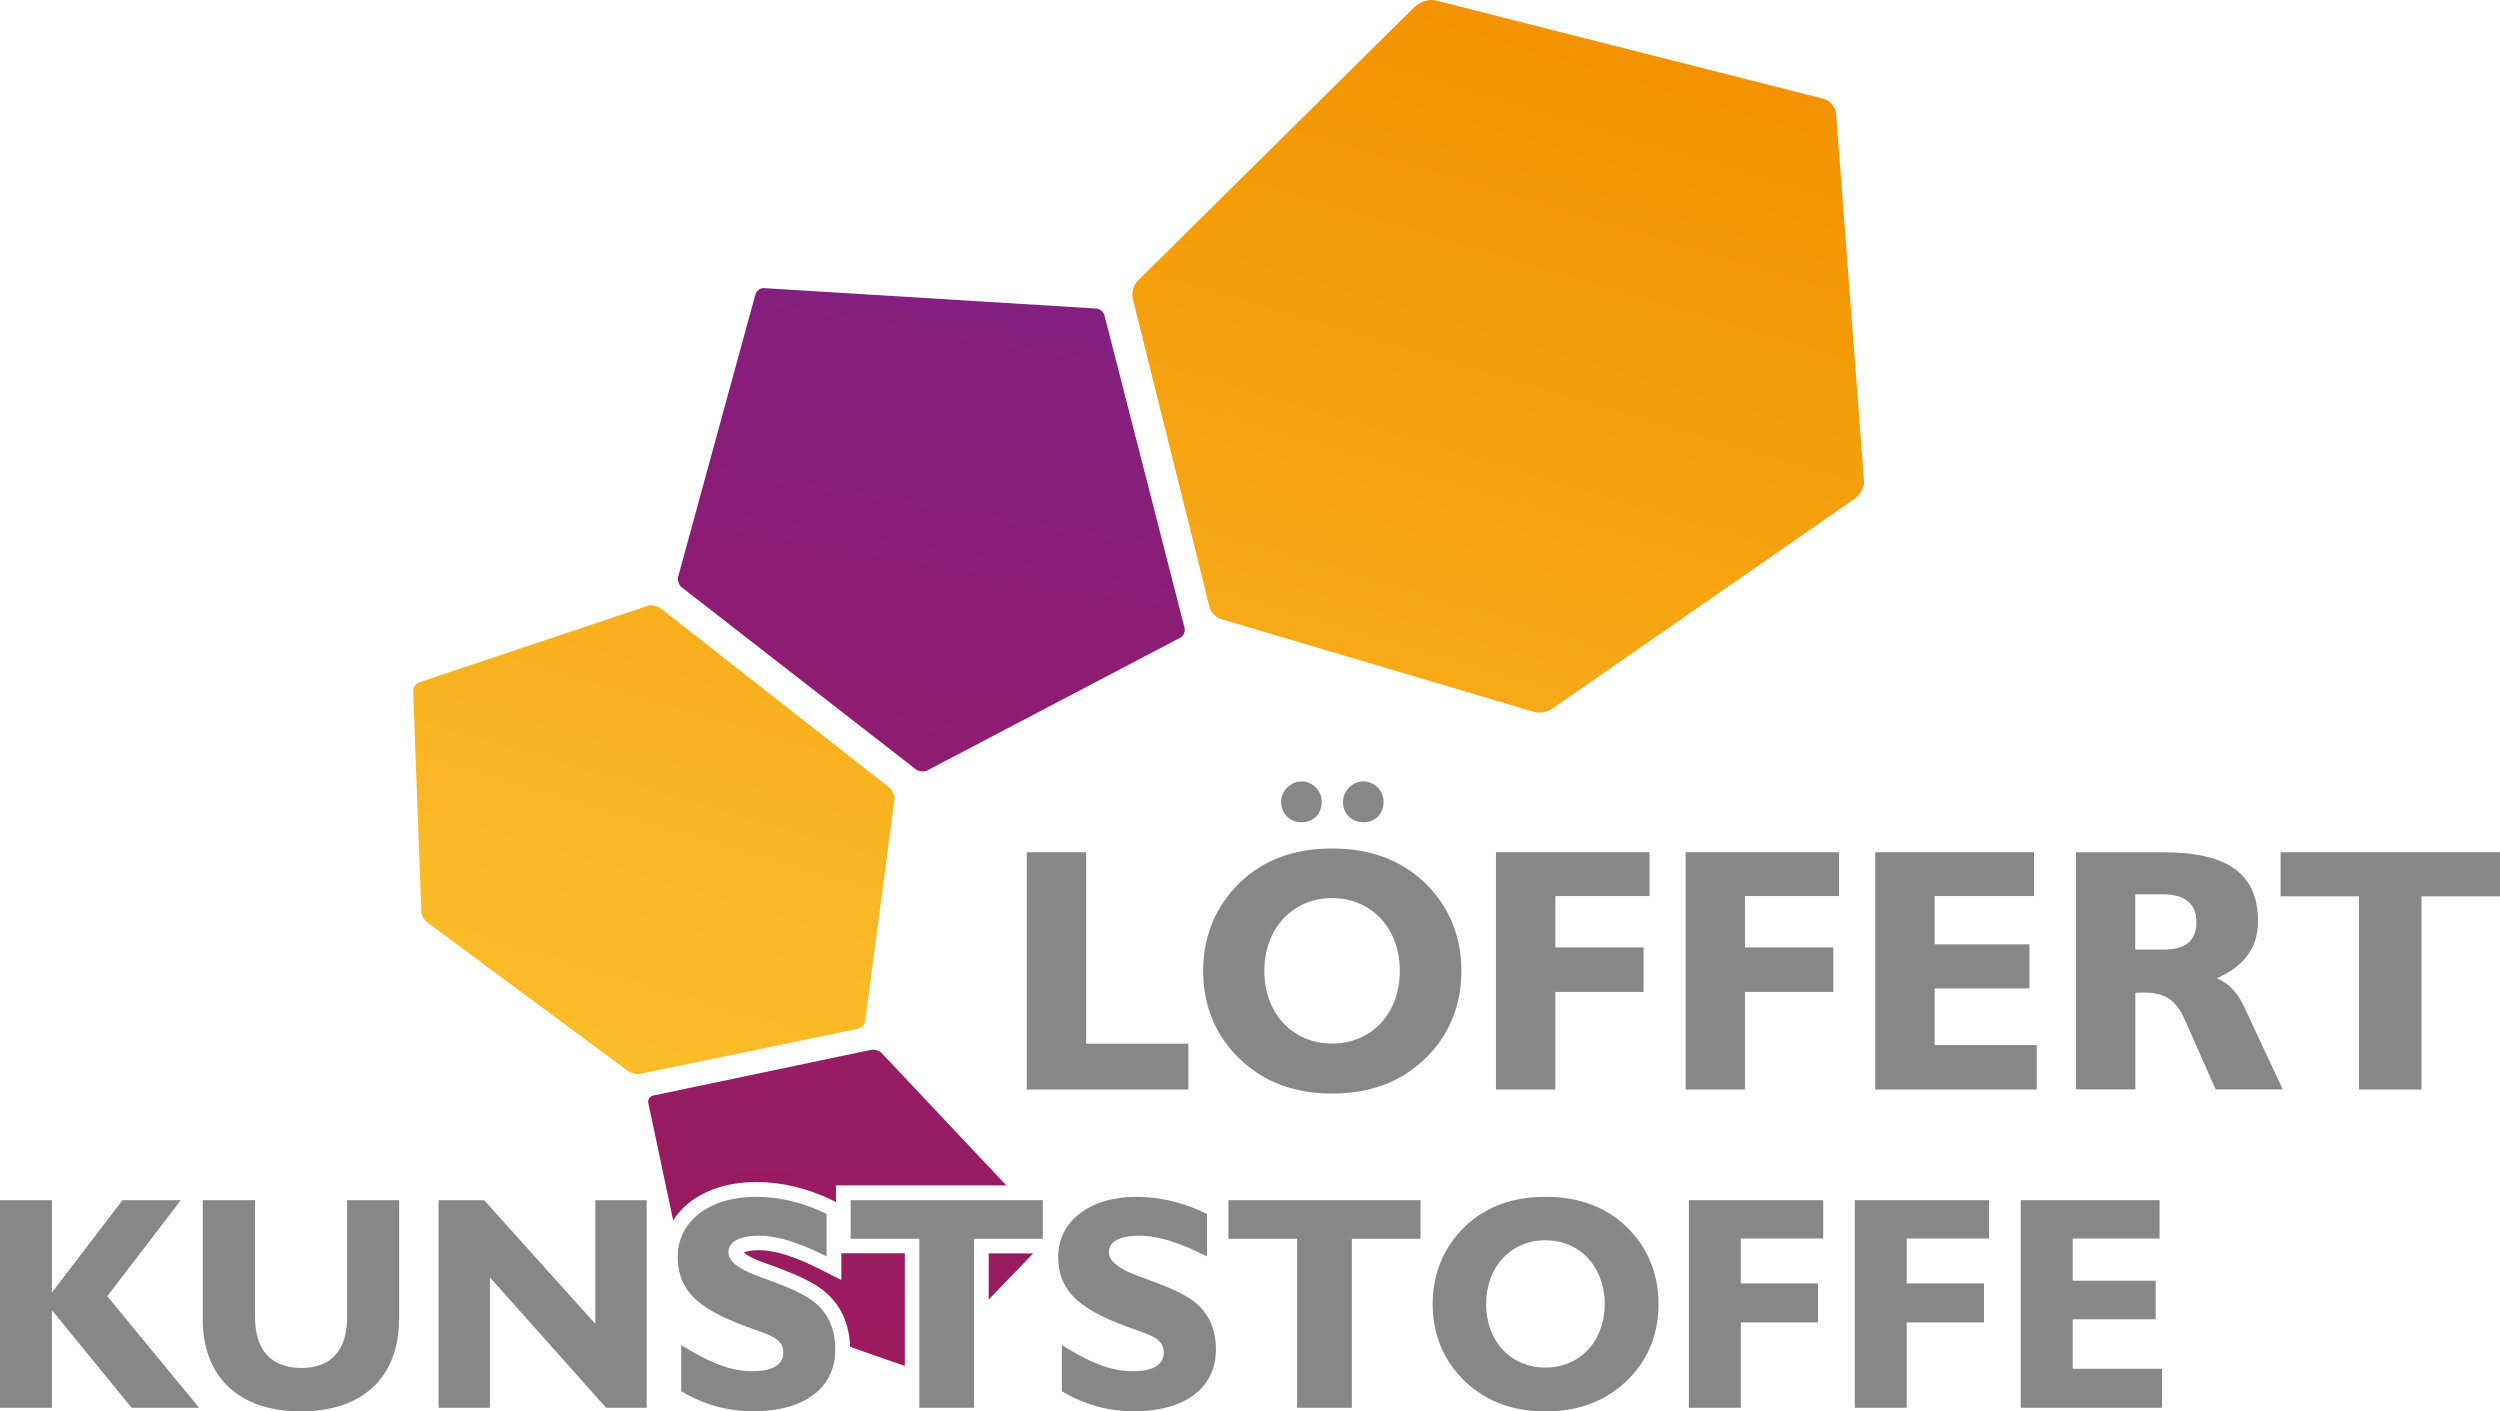
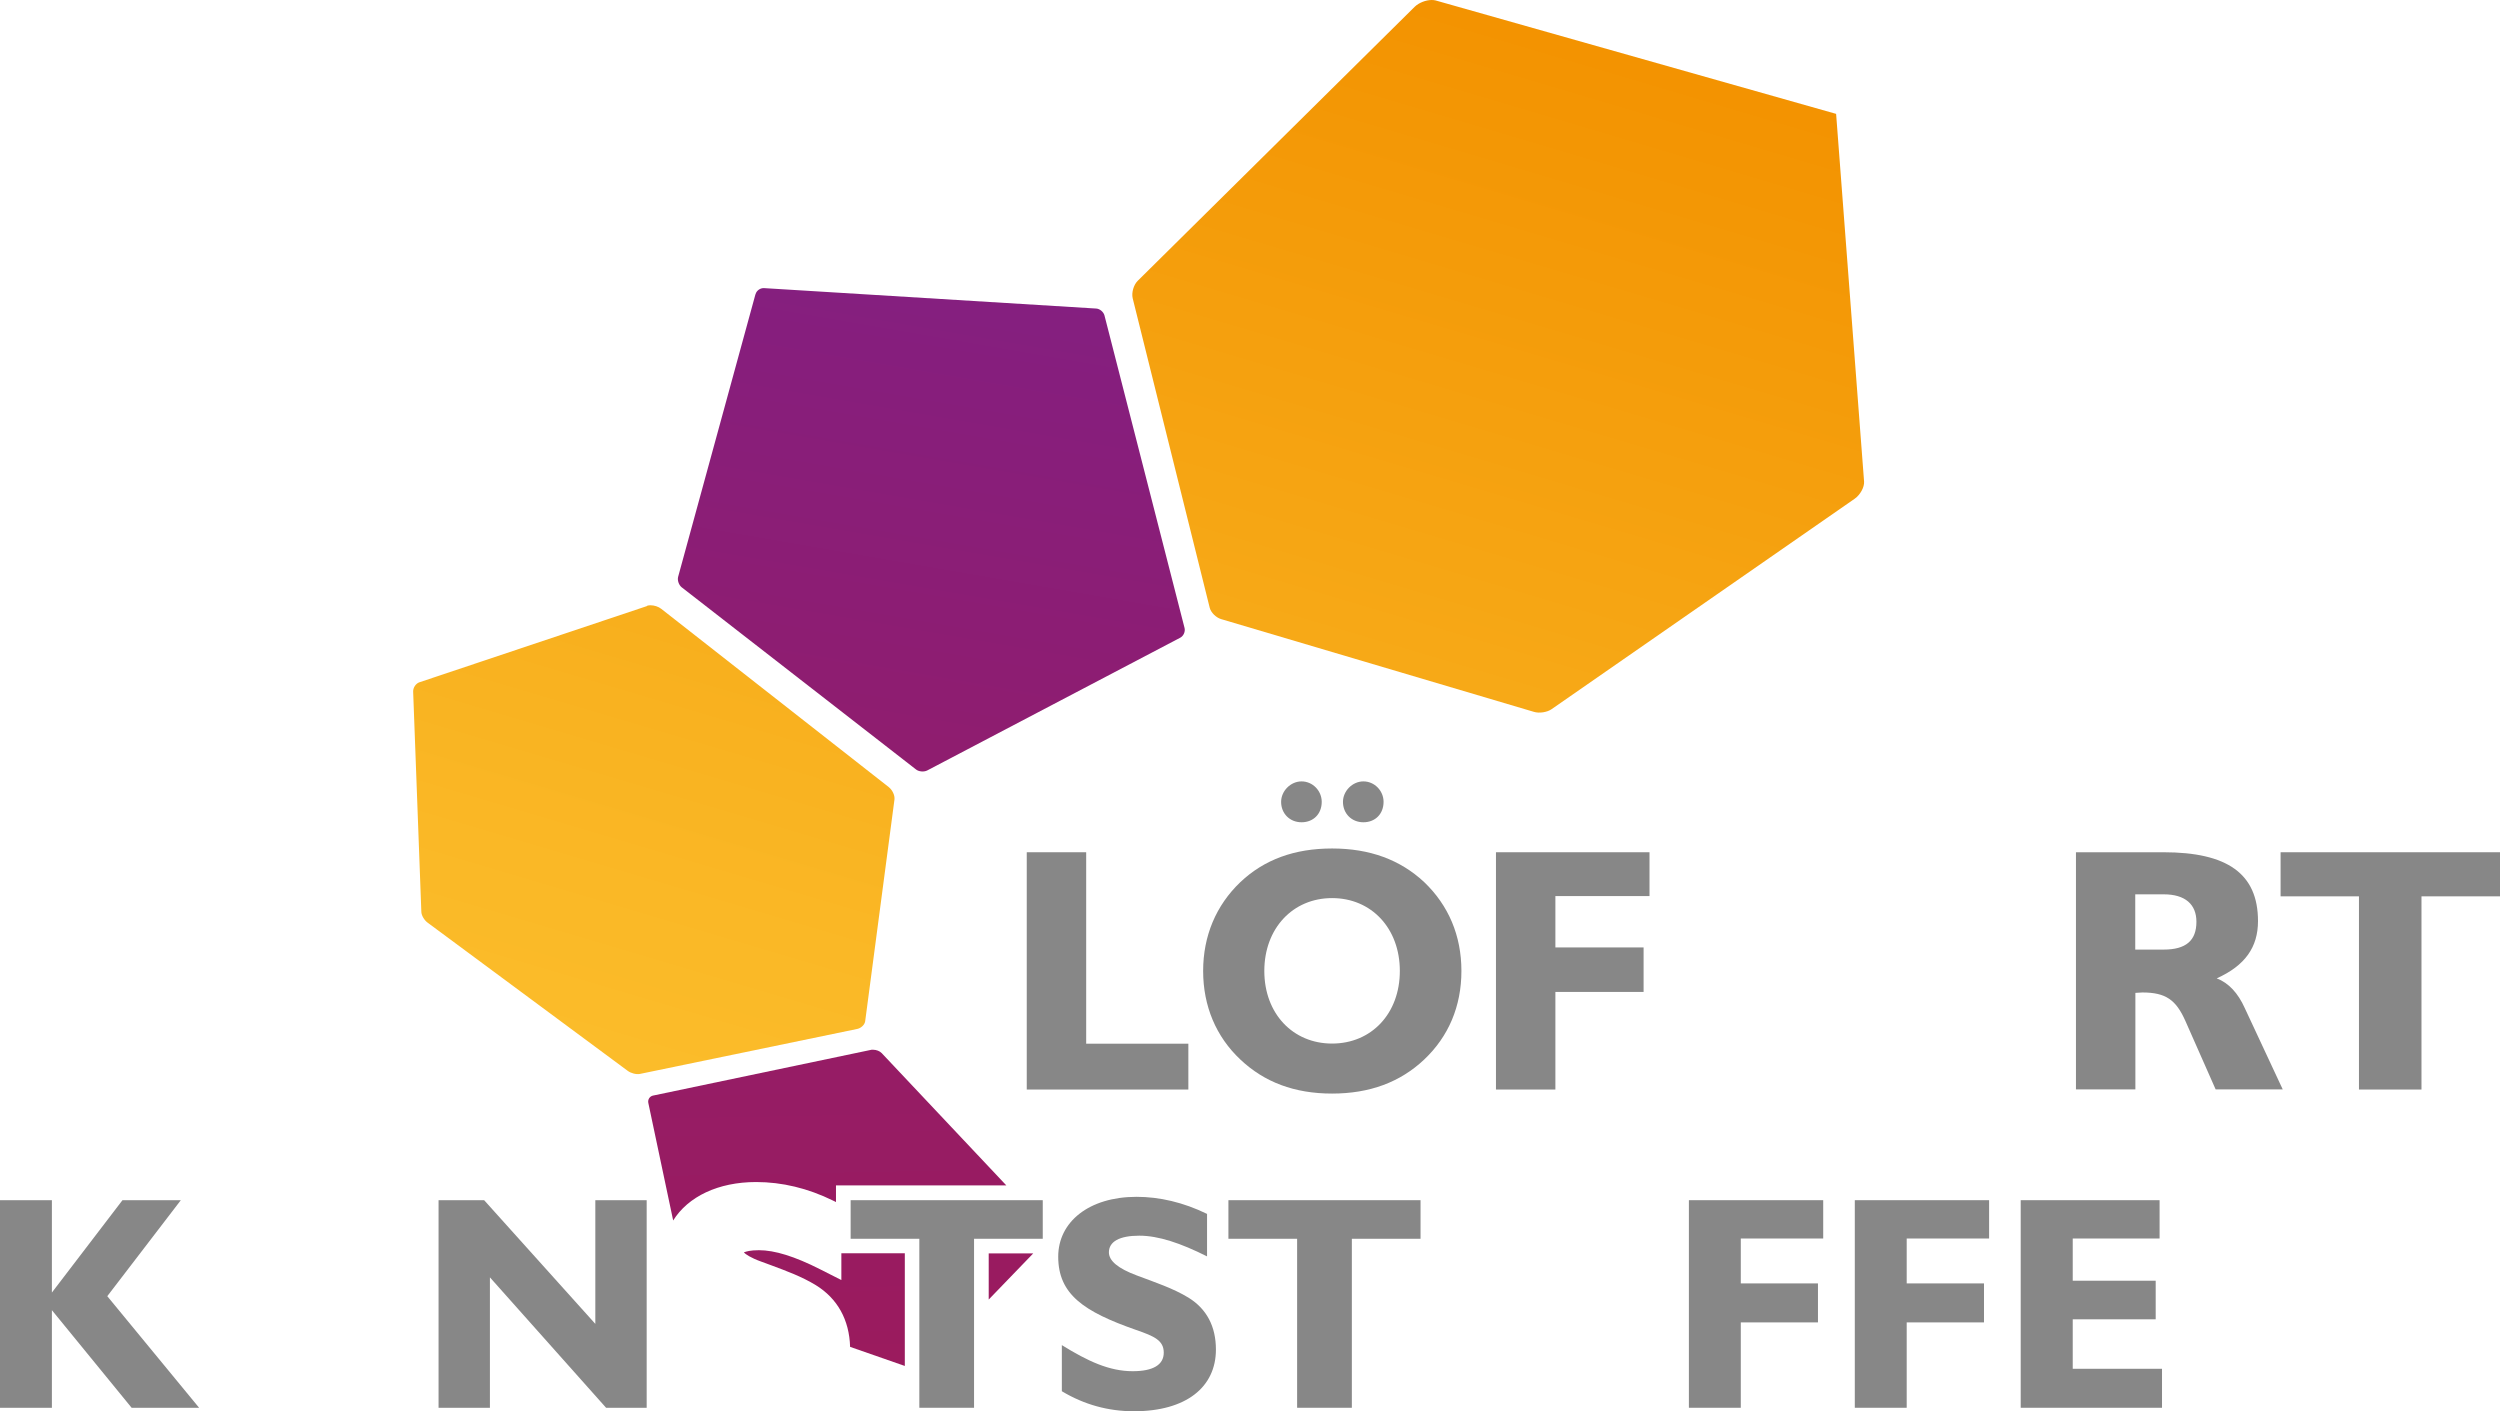
<svg xmlns="http://www.w3.org/2000/svg" xmlns:xlink="http://www.w3.org/1999/xlink" id="Ebene_2" data-name="Ebene 2" viewBox="0 0 185.95 104.98">
  <defs>
    <style>
      .cls-1 {
        fill: none;
      }

      .cls-2 {
        clip-path: url(#clippath);
      }

      .cls-3 {
        fill: #878787;
      }

      .cls-4 {
        clip-path: url(#clippath-1);
      }

      .cls-5 {
        clip-path: url(#clippath-3);
      }

      .cls-6 {
        clip-path: url(#clippath-2);
      }

      .cls-7 {
        fill: url(#Unbenannter_Verlauf_5-2);
      }

      .cls-8 {
        fill: url(#Unbenannter_Verlauf_7-2);
      }

      .cls-9 {
        fill: url(#Unbenannter_Verlauf_5);
      }

      .cls-10 {
        fill: url(#Unbenannter_Verlauf_7);
      }
    </style>
    <clipPath id="clippath">
-       <path class="cls-1" d="M105.23,.5l-20.61,20.39c-.3,.3-.47,.88-.37,1.3l5.73,23.02c.09,.35,.47,.73,.85,.84l23.27,6.9c.39,.12,.99,.03,1.32-.21l22.54-15.65c.41-.29,.72-.86,.69-1.27l-2.08-27.35c-.03-.5-.47-1-.96-1.13L106.77,.03c-.09-.02-.18-.03-.28-.03-.43,0-.95,.2-1.26,.5" />
+       <path class="cls-1" d="M105.23,.5l-20.61,20.39c-.3,.3-.47,.88-.37,1.3l5.73,23.02c.09,.35,.47,.73,.85,.84l23.27,6.9c.39,.12,.99,.03,1.32-.21l22.54-15.65c.41-.29,.72-.86,.69-1.27l-2.08-27.35L106.77,.03c-.09-.02-.18-.03-.28-.03-.43,0-.95,.2-1.26,.5" />
    </clipPath>
    <linearGradient id="Unbenannter_Verlauf_5" data-name="Unbenannter Verlauf 5" x1="-8.79" y1="854.09" x2="-7.79" y2="854.09" gradientTransform="translate(1109.76 106743.24) scale(124.95 -124.95)" gradientUnits="userSpaceOnUse">
      <stop offset="0" stop-color="#fdc533" />
      <stop offset=".04" stop-color="#fdc533" />
      <stop offset=".35" stop-color="#fab826" />
      <stop offset=".93" stop-color="#f39604" />
      <stop offset="1" stop-color="#f39200" />
    </linearGradient>
    <clipPath id="clippath-1">
      <path class="cls-1" d="M48.12,45.08l-16.93,5.67c-.26,.09-.47,.4-.46,.69l.61,16.4c.01,.25,.22,.61,.47,.79l14.88,11.02c.24,.18,.64,.28,.9,.23l16.18-3.35c.28-.06,.54-.31,.58-.56l2.18-16.5c.04-.3-.15-.71-.43-.93l-16.91-13.25c-.21-.17-.53-.27-.8-.27-.1,0-.19,.01-.27,.04" />
    </clipPath>
    <linearGradient id="Unbenannter_Verlauf_5-2" data-name="Unbenannter Verlauf 5" x1="-8.79" y1="853.99" x2="-7.79" y2="853.99" gradientTransform="translate(1098.55 106760.39) scale(124.94 -124.94)" xlink:href="#Unbenannter_Verlauf_5" />
    <clipPath id="clippath-2">
      <path class="cls-1" d="M56.19,21.89l-5.75,21.01c-.07,.26,.05,.61,.26,.78l17.43,13.55c.21,.17,.59,.2,.83,.08l18.83-9.88c.24-.13,.38-.44,.32-.71l-5.96-23.26c-.07-.26-.34-.49-.61-.51l-24.72-1.52h-.03c-.26,0-.53,.2-.59,.45" />
    </clipPath>
    <linearGradient id="Unbenannter_Verlauf_7" data-name="Unbenannter Verlauf 7" x1="-8.57" y1="855.19" x2="-7.57" y2="855.19" gradientTransform="translate(788.82 78786.28) scale(92.08 -92.08)" gradientUnits="userSpaceOnUse">
      <stop offset="0" stop-color="#9c1b5c" />
      <stop offset=".04" stop-color="#9c1b5c" />
      <stop offset=".45" stop-color="#931c69" />
      <stop offset="1" stop-color="#831f82" />
    </linearGradient>
    <clipPath id="clippath-3">
      <path class="cls-1" d="M73.54,93.23v3.43l3.31-3.43h-3.31Zm-18.2-.06c.13,.12,.47,.38,1.31,.68,.23,.09,.46,.17,.68,.25,1.18,.44,2.3,.85,3.35,1.49,1.62,1,2.49,2.58,2.55,4.59l4.07,1.42v-8.38h-4.72v1.99l-1.58-.8c-1.89-.96-3.38-1.42-4.55-1.42-.65,0-.97,.1-1.11,.16m9.49-15.07l-16.26,3.41c-.24,.05-.4,.29-.35,.54l1.85,8.75c1.1-1.77,3.34-2.86,6.17-2.86,1.92,0,3.85,.46,5.72,1.38l.22,.11v-1.24h12.67l-9.27-9.84c-.14-.15-.4-.25-.63-.25h-.13Z" />
    </clipPath>
    <linearGradient id="Unbenannter_Verlauf_7-2" data-name="Unbenannter Verlauf 7" x1="-7.78" y1="855" x2="-6.78" y2="855" gradientTransform="translate(80963.8 -625.17) rotate(-90) scale(94.62 -94.62)" xlink:href="#Unbenannter_Verlauf_7" />
  </defs>
  <g id="Ebene_1-2" data-name="Ebene 1">
    <g>
      <g class="cls-2">
        <rect class="cls-9" x="78.24" y="-7.14" width="66.36" height="67.34" transform="translate(54.36 125.84) rotate(-73.52)" />
      </g>
      <g class="cls-4">
        <rect class="cls-7" x="26.82" y="40.36" width="43.63" height="44.27" transform="translate(-25.08 91.4) rotate(-73.52)" />
      </g>
      <g class="cls-6">
        <rect class="cls-10" x="48.2" y="17.64" width="42.15" height="43.6" transform="translate(18.14 100.59) rotate(-79.76)" />
      </g>
      <polygon class="cls-3" points="76.37 63.39 80.79 63.39 80.79 77.63 88.39 77.63 88.39 81.04 76.37 81.04 76.37 63.39" />
      <path class="cls-3" d="M101.41,58.12c.83,0,1.5,.7,1.5,1.52,0,.9-.62,1.52-1.5,1.52s-1.52-.65-1.52-1.52c0-.8,.7-1.52,1.52-1.52m-4.6,0c.83,0,1.5,.7,1.5,1.52,0,.9-.62,1.52-1.5,1.52s-1.52-.65-1.52-1.52c0-.8,.7-1.52,1.52-1.52m2.27,19.5c2.92,0,5.04-2.22,5.04-5.4s-2.12-5.42-5.04-5.42-5.04,2.25-5.04,5.42,2.12,5.4,5.04,5.4m-6.82-12.01c1.78-1.68,4.03-2.5,6.82-2.5s5.06,.83,6.85,2.5c1.81,1.73,2.77,3.98,2.77,6.61s-.96,4.88-2.77,6.59c-1.78,1.68-4.05,2.53-6.85,2.53s-5.04-.85-6.82-2.53c-1.81-1.7-2.77-3.98-2.77-6.59s.96-4.88,2.77-6.61" />
      <polygon class="cls-3" points="111.27 63.39 122.69 63.39 122.69 66.65 115.69 66.65 115.69 70.47 122.25 70.47 122.25 73.78 115.69 73.78 115.69 81.04 111.27 81.04 111.27 63.39" />
-       <polygon class="cls-3" points="125.38 63.39 136.79 63.39 136.79 66.65 129.79 66.65 129.79 70.47 136.36 70.47 136.36 73.78 129.79 73.78 129.79 81.04 125.38 81.04 125.38 63.39" />
-       <polygon class="cls-3" points="139.48 63.39 151.29 63.39 151.29 66.65 143.9 66.65 143.9 70.24 150.95 70.24 150.95 73.52 143.9 73.52 143.9 77.73 151.49 77.73 151.49 81.04 139.48 81.04 139.48 63.39" />
      <path class="cls-3" d="M163.37,68.56c0-1.29-.83-2.04-2.43-2.04h-2.12v4.11h2.12c1.65,0,2.43-.67,2.43-2.07m-8.96-5.17h6.51c4.73,0,7.03,1.58,7.03,5.12,0,1.94-.96,3.31-3.07,4.26,.88,.34,1.58,1.08,2.09,2.22l2.82,6.04h-4.99l-2.25-5.09c-.7-1.58-1.47-2.12-3.2-2.12-.18,0-.34,.03-.52,.03v7.18h-4.42v-17.64Z" />
      <polygon class="cls-3" points="175.46 66.67 169.63 66.67 169.63 63.39 185.95 63.39 185.95 66.67 180.11 66.67 180.11 81.04 175.46 81.04 175.46 66.67" />
      <polygon class="cls-3" points="0 89.27 3.86 89.27 3.86 96.14 9.11 89.27 13.45 89.27 7.98 96.41 14.81 104.71 9.79 104.71 3.86 97.45 3.86 104.71 0 104.71 0 89.27" />
-       <path class="cls-3" d="M29.68,98.11c0,4.36-2.74,6.87-7.3,6.87s-7.3-2.51-7.3-6.87v-8.84h3.89v8.68c0,2.49,1.22,3.8,3.44,3.8s3.41-1.31,3.41-3.8v-8.68h3.87v8.84Z" />
      <polygon class="cls-3" points="36.44 104.71 32.62 104.71 32.62 89.27 36.01 89.27 44.28 98.47 44.28 89.27 48.1 89.27 48.1 104.71 45.08 104.71 36.44 95.01 36.44 104.71" />
-       <path class="cls-3" d="M50.68,100.05c1.94,1.2,3.53,1.94,5.27,1.94,1.51,0,2.31-.47,2.31-1.38s-.7-1.22-2.06-1.69c-3.89-1.36-5.79-2.65-5.79-5.45,0-2.58,2.28-4.45,5.83-4.45,1.7,0,3.48,.41,5.24,1.27v3.16c-1.97-.99-3.62-1.54-5.04-1.54s-2.26,.45-2.26,1.24c0,.63,.68,1.2,2.08,1.72,1.38,.52,2.69,.95,3.84,1.65,1.36,.84,2.03,2.15,2.03,3.86,0,2.8-2.22,4.59-6.1,4.59-1.92,0-3.71-.5-5.36-1.49v-3.44Z" />
      <g class="cls-5">
        <rect class="cls-8" x="47.99" y="77.87" width="29.03" height="23.96" transform="translate(-1.35 .96) rotate(-.87)" />
      </g>
      <polygon class="cls-3" points="63.27 89.27 63.27 92.14 68.38 92.14 68.38 104.71 72.45 104.71 72.45 92.14 77.56 92.14 77.56 89.27 63.27 89.27" />
      <path class="cls-3" d="M78.98,100.05c1.94,1.2,3.53,1.94,5.27,1.94,1.51,0,2.31-.47,2.31-1.38s-.7-1.22-2.06-1.69c-3.89-1.36-5.79-2.65-5.79-5.45,0-2.58,2.28-4.45,5.83-4.45,1.7,0,3.48,.41,5.24,1.27v3.16c-1.97-.99-3.62-1.54-5.04-1.54-1.49,0-2.26,.45-2.26,1.24,0,.63,.68,1.2,2.08,1.72,1.38,.52,2.69,.95,3.84,1.65,1.36,.84,2.04,2.15,2.04,3.86,0,2.8-2.22,4.59-6.1,4.59-1.92,0-3.71-.5-5.36-1.49v-3.44Z" />
      <polygon class="cls-3" points="96.48 92.14 91.37 92.14 91.37 89.27 105.66 89.27 105.66 92.14 100.55 92.14 100.55 104.71 96.48 104.71 96.48 92.14" />
-       <path class="cls-3" d="M114.95,101.72c2.55,0,4.41-1.94,4.41-4.72s-1.85-4.75-4.41-4.75-4.41,1.97-4.41,4.75,1.85,4.72,4.41,4.72m-5.97-10.51c1.56-1.47,3.53-2.19,5.97-2.19s4.43,.72,5.99,2.19c1.58,1.51,2.42,3.48,2.42,5.79s-.84,4.27-2.42,5.76c-1.56,1.47-3.55,2.22-5.99,2.22s-4.41-.75-5.97-2.22c-1.58-1.49-2.42-3.48-2.42-5.76s.84-4.27,2.42-5.79" />
      <polygon class="cls-3" points="125.62 89.27 135.61 89.27 135.61 92.12 129.48 92.12 129.48 95.46 135.22 95.46 135.22 98.36 129.48 98.36 129.48 104.71 125.62 104.71 125.62 89.27" />
      <polygon class="cls-3" points="137.96 89.27 147.95 89.27 147.95 92.12 141.82 92.12 141.82 95.46 147.57 95.46 147.57 98.36 141.82 98.36 141.82 104.71 137.96 104.71 137.96 89.27" />
      <polygon class="cls-3" points="150.3 89.27 160.63 89.27 160.63 92.12 154.17 92.12 154.17 95.26 160.34 95.26 160.34 98.13 154.17 98.13 154.17 101.81 160.81 101.81 160.81 104.71 150.3 104.71 150.3 89.27" />
    </g>
  </g>
</svg>